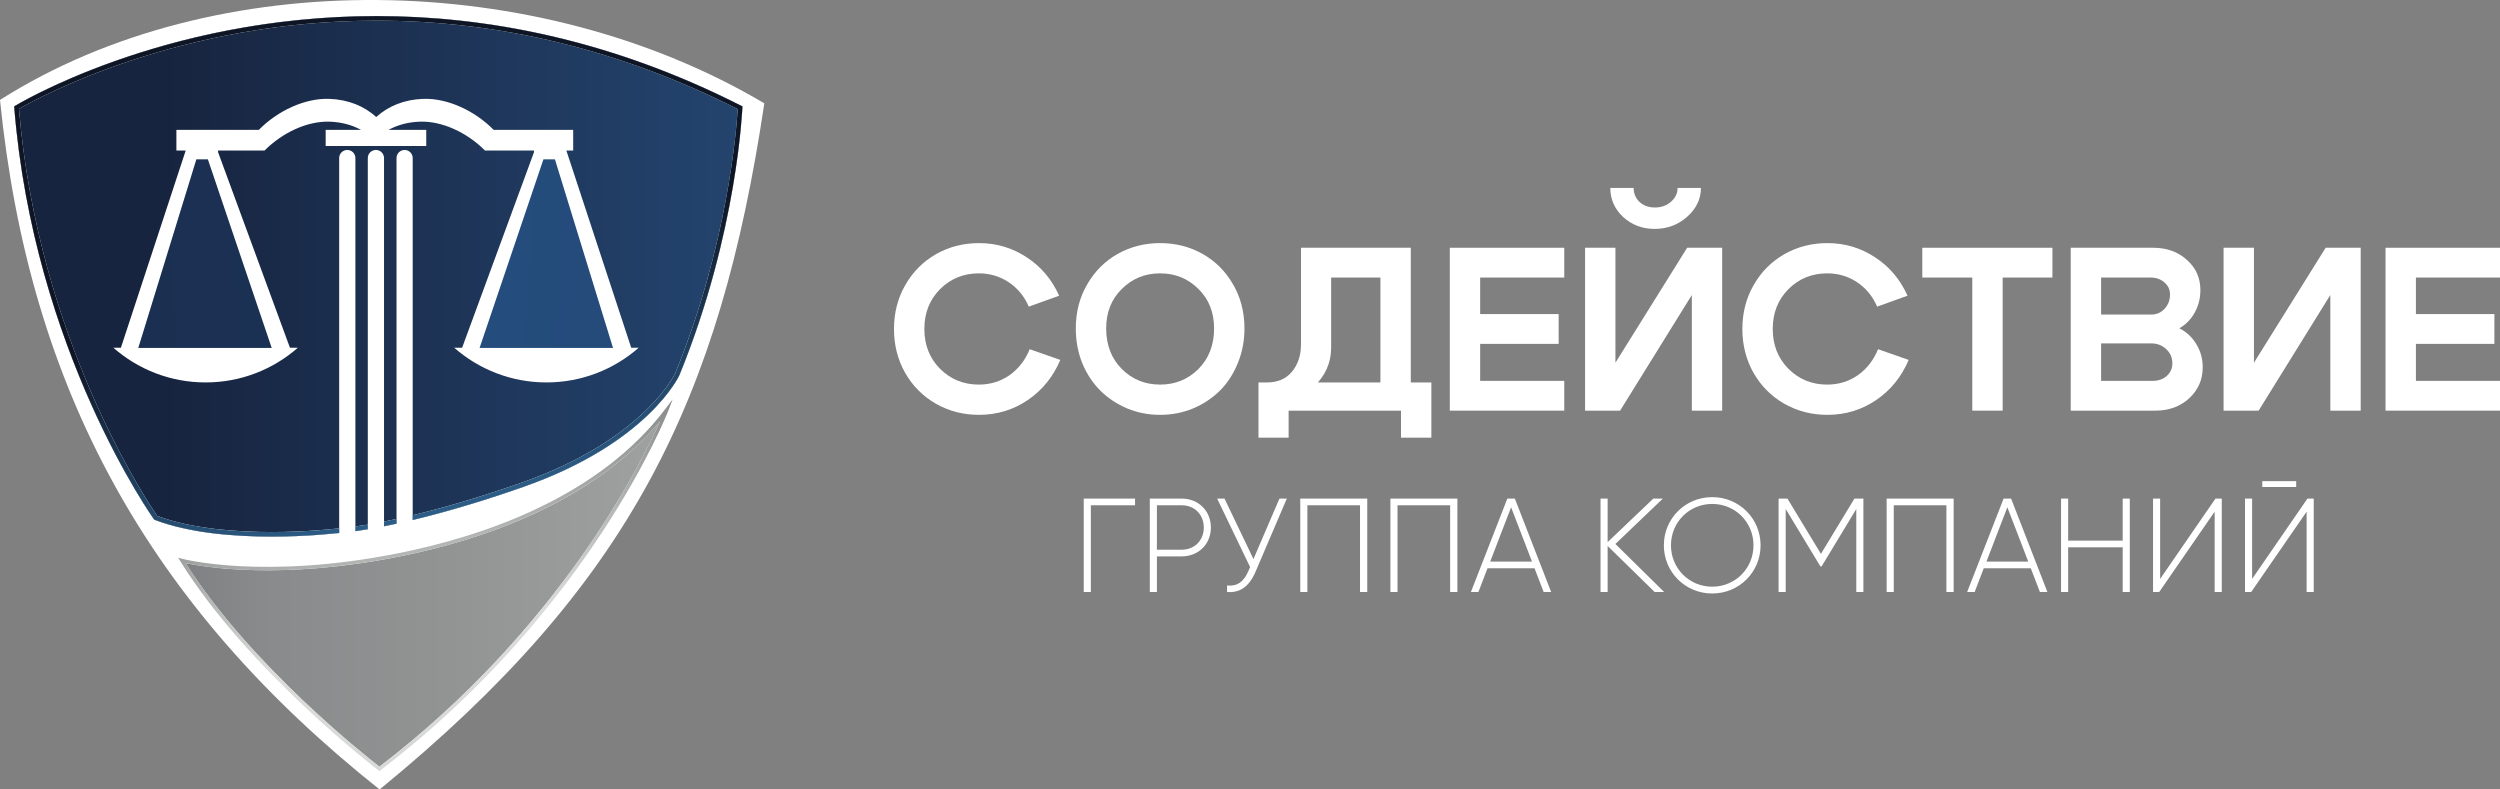
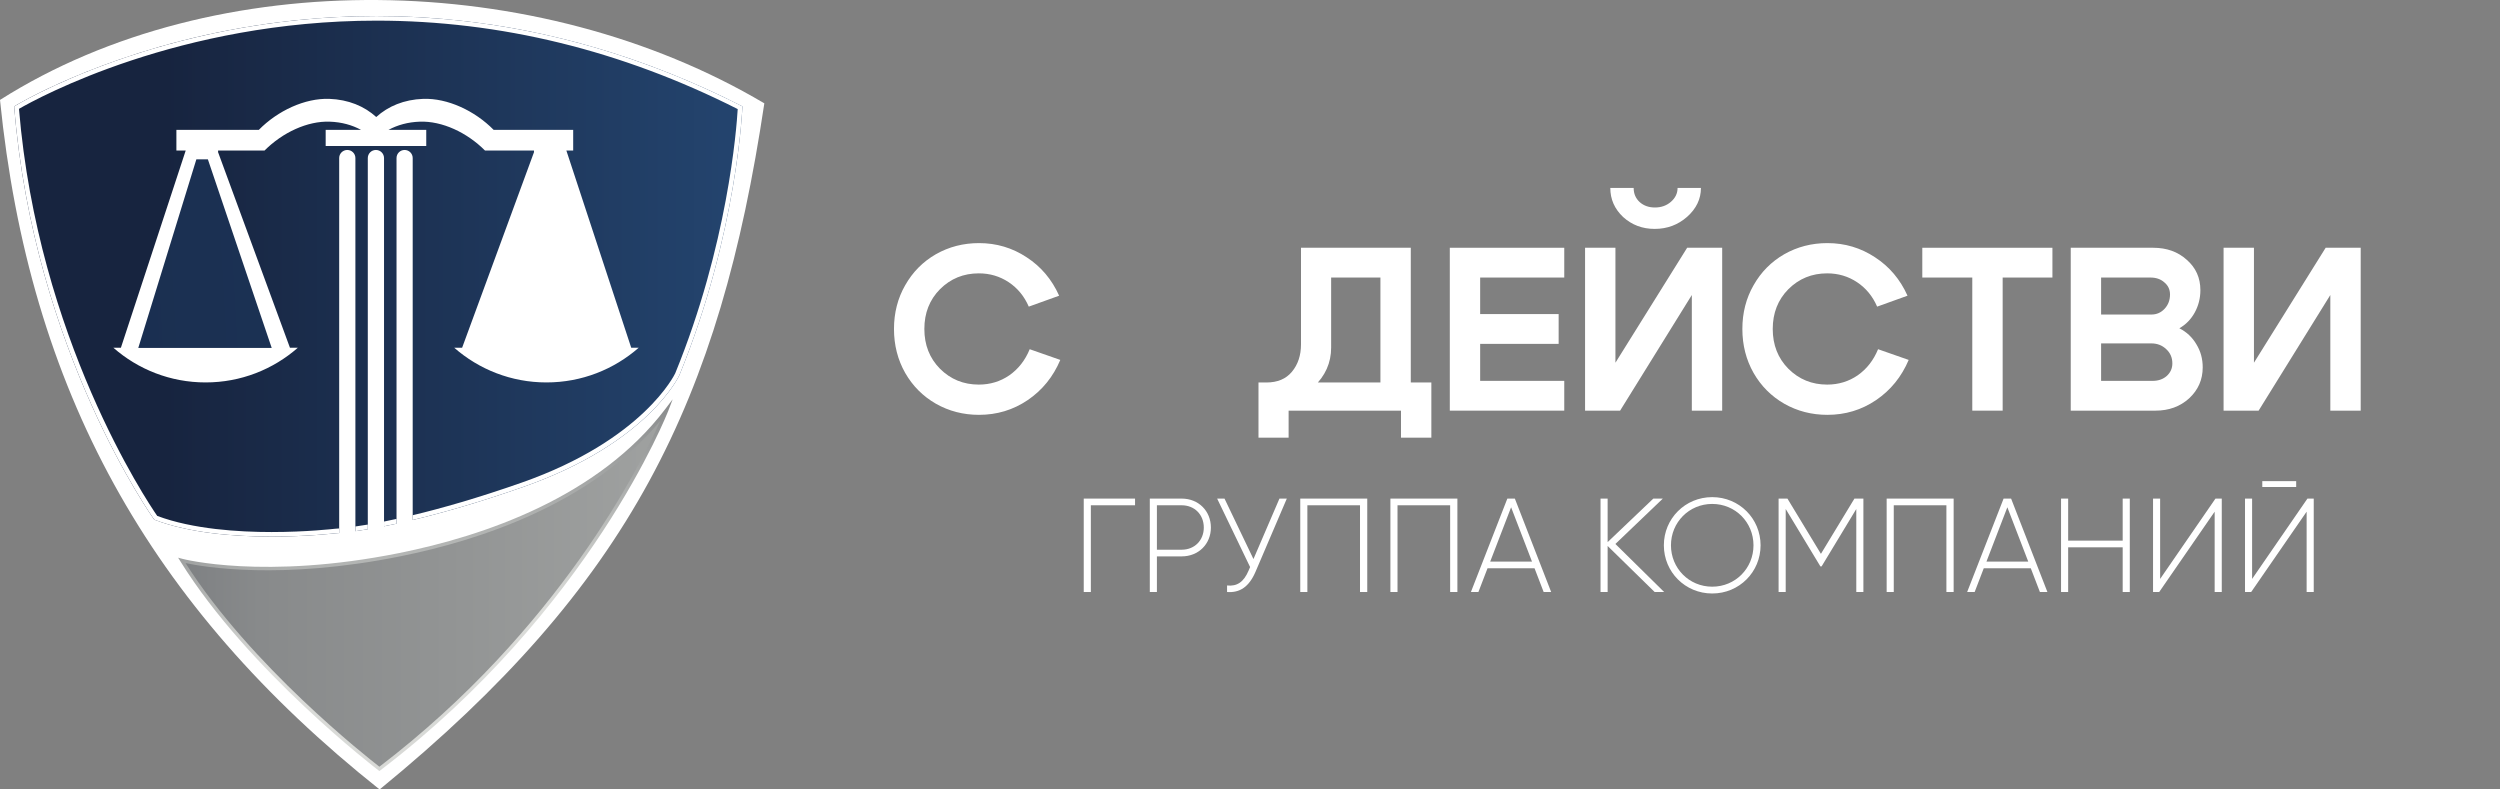
<svg xmlns="http://www.w3.org/2000/svg" width="190" height="60" viewBox="0 0 190 60" fill="none">
  <rect x="0" y="0" width="190" height="60" fill="#808080" stroke="none" />
  <path d="M0 7.594C16.391 -2.799 40.881 -2.344 58.089 7.854C54.695 30.481 47.883 44.437 28.849 60C11.271 46.027 2.219 29.571 0 7.594Z" fill="white" />
  <path d="M41.529 29.065C38.846 29.065 36.395 28.069 34.522 26.429H35.121L40.583 11.567V11.442H36.861C35.497 10.072 33.6 9.184 31.901 9.247C31.003 9.278 30.209 9.5 29.523 9.871H32.395V11.098H24.751V9.871H27.442C26.756 9.5 25.962 9.278 25.064 9.247C23.366 9.184 21.468 10.072 20.104 11.442H16.574V11.567L22.036 26.429H22.634C20.765 28.069 18.311 29.065 15.627 29.065C12.94 29.065 10.489 28.069 8.617 26.429H9.188L14.113 11.442H13.406V9.871H19.669C21.106 8.411 23.177 7.45 25.023 7.513C26.481 7.565 27.689 8.071 28.594 8.893C29.499 8.071 30.707 7.565 32.166 7.513C34.01 7.45 36.082 8.411 37.519 9.871H43.562V11.442H43.044L47.973 26.429H48.54C46.667 28.069 44.217 29.065 41.529 29.065ZM1.077 8.085C2.56 26.72 11.722 39.495 11.722 39.495C17.044 41.541 25.433 40.536 25.433 40.536C25.433 40.536 25.548 40.532 25.778 40.511V12.014C25.778 12.014 25.778 12.014 25.778 12.01C25.778 11.674 26.053 11.397 26.394 11.397C26.735 11.397 27.01 11.674 27.01 12.01C27.01 12.014 27.01 12.014 27.01 12.014V40.369C27.289 40.331 27.602 40.283 27.953 40.224V12.01C27.953 11.671 28.229 11.397 28.57 11.397C28.907 11.397 29.186 11.671 29.186 12.01V39.998C29.485 39.939 29.802 39.873 30.136 39.801V12.01C30.136 11.671 30.411 11.397 30.749 11.397C31.09 11.397 31.365 11.671 31.365 12.01V39.52C33.551 38.996 36.346 38.206 39.751 37.013C49.316 33.656 51.635 28.51 51.635 28.51C56.066 17.684 56.425 8.085 56.425 8.085C26.143 -7.353 1.077 8.085 1.077 8.085Z" fill="white" />
  <path d="M41.529 29.065C38.846 29.065 36.395 28.069 34.522 26.429H35.121L40.583 11.567V11.442H36.861C35.497 10.072 33.6 9.184 31.901 9.247C31.003 9.278 30.209 9.5 29.523 9.871H32.395V11.098H24.751V9.871H27.442C26.756 9.5 25.962 9.278 25.064 9.247C23.366 9.184 21.468 10.072 20.104 11.442H16.574V11.567L22.036 26.429H22.634C20.765 28.069 18.311 29.065 15.627 29.065C12.94 29.065 10.489 28.069 8.617 26.429H9.188L14.113 11.442H13.406V9.871H19.669C21.106 8.411 23.177 7.45 25.023 7.513C26.481 7.565 27.689 8.071 28.594 8.893C29.499 8.071 30.707 7.565 32.166 7.513C34.01 7.45 36.082 8.411 37.519 9.871H43.562V11.442H43.044L47.973 26.429H48.54C46.667 28.069 44.217 29.065 41.529 29.065ZM1.077 8.085C2.56 26.72 11.722 39.495 11.722 39.495C17.044 41.541 25.433 40.536 25.433 40.536C25.433 40.536 25.548 40.532 25.778 40.511V12.014C25.778 12.014 25.778 12.014 25.778 12.01C25.778 11.674 26.053 11.397 26.394 11.397C26.735 11.397 27.01 11.674 27.01 12.01C27.01 12.014 27.01 12.014 27.01 12.014V40.369C27.289 40.331 27.602 40.283 27.953 40.224V12.01C27.953 11.671 28.229 11.397 28.57 11.397C28.907 11.397 29.186 11.671 29.186 12.01V39.998C29.485 39.939 29.802 39.873 30.136 39.801V12.01C30.136 11.671 30.411 11.397 30.749 11.397C31.09 11.397 31.365 11.671 31.365 12.01V39.52C33.551 38.996 36.346 38.206 39.751 37.013C49.316 33.656 51.635 28.51 51.635 28.51C56.066 17.684 56.425 8.085 56.425 8.085C26.143 -7.353 1.077 8.085 1.077 8.085Z" fill="url(#paint0_linear_39_46)" />
  <path d="M27.01 40.012V40.369C27.289 40.331 27.602 40.283 27.953 40.224V39.867C27.602 39.925 27.289 39.974 27.01 40.012ZM29.186 39.638V39.998C29.485 39.939 29.802 39.873 30.136 39.801V39.437C29.802 39.513 29.485 39.579 29.186 39.638ZM28.618 1.222C12.219 1.226 1.077 8.085 1.077 8.085C2.56 26.72 11.722 39.495 11.722 39.495C14.405 40.529 17.869 40.782 20.643 40.782C23.369 40.782 25.433 40.536 25.433 40.536C25.433 40.536 25.548 40.532 25.778 40.511V40.161C25.548 40.182 25.426 40.189 25.419 40.189H25.405L25.392 40.193C25.371 40.193 23.317 40.435 20.643 40.435C18.161 40.435 14.653 40.224 11.948 39.208C11.161 38.074 2.887 25.698 1.442 8.272C2.95 7.405 13.636 1.573 28.618 1.569H28.622C38.014 1.569 47.245 3.83 56.066 8.29C55.979 9.784 55.3 18.63 51.318 28.368C51.297 28.416 48.923 33.427 39.636 36.683C36.294 37.855 33.533 38.639 31.365 39.156V39.52C33.551 38.996 36.346 38.206 39.751 37.013C49.316 33.656 51.635 28.51 51.635 28.51C56.066 17.684 56.425 8.085 56.425 8.085C46.33 2.939 36.816 1.222 28.618 1.222Z" fill="white" />
-   <path d="M27.01 40.012V40.369C27.289 40.331 27.602 40.283 27.953 40.224V39.867C27.602 39.925 27.289 39.974 27.01 40.012ZM29.186 39.638V39.998C29.485 39.939 29.802 39.873 30.136 39.801V39.437C29.802 39.513 29.485 39.579 29.186 39.638ZM28.618 1.222C12.219 1.226 1.077 8.085 1.077 8.085C2.56 26.72 11.722 39.495 11.722 39.495C14.405 40.529 17.869 40.782 20.643 40.782C23.369 40.782 25.433 40.536 25.433 40.536C25.433 40.536 25.548 40.532 25.778 40.511V40.161C25.548 40.182 25.426 40.189 25.419 40.189H25.405L25.392 40.193C25.371 40.193 23.317 40.435 20.643 40.435C18.161 40.435 14.653 40.224 11.948 39.208C11.161 38.074 2.887 25.698 1.442 8.272C2.95 7.405 13.636 1.573 28.618 1.569H28.622C38.014 1.569 47.245 3.83 56.066 8.29C55.979 9.784 55.3 18.63 51.318 28.368C51.297 28.416 48.923 33.427 39.636 36.683C36.294 37.855 33.533 38.639 31.365 39.156V39.52C33.551 38.996 36.346 38.206 39.751 37.013C49.316 33.656 51.635 28.51 51.635 28.51C56.066 17.684 56.425 8.085 56.425 8.085C46.33 2.939 36.816 1.222 28.618 1.222Z" fill="url(#paint1_linear_39_46)" />
  <path d="M13.866 42.562C13.866 42.562 19.992 44.22 30.406 42.126C37.581 40.683 45.835 37.562 50.719 31.119C50.719 31.119 44.992 46.119 28.876 58.401C28.876 58.401 19.087 50.968 13.866 42.562Z" fill="white" />
  <path d="M13.866 42.562C13.866 42.562 19.992 44.22 30.406 42.126C37.581 40.683 45.835 37.562 50.719 31.119C50.719 31.119 44.992 46.119 28.876 58.401C28.876 58.401 19.087 50.968 13.866 42.562Z" fill="url(#paint2_linear_39_46)" />
-   <path d="M14.101 42.794C19.039 50.579 27.903 57.551 28.834 58.271C42.462 47.855 48.675 35.365 50.181 31.985C44.977 38.236 36.609 41.036 30.389 42.287C21.366 44.101 15.481 43.089 14.101 42.794ZM28.834 58.599L28.754 58.539C28.656 58.464 18.886 50.994 13.711 42.664L13.537 42.384L13.857 42.47C13.918 42.487 20.079 44.095 30.337 42.032C36.757 40.741 45.479 37.792 50.572 31.074L51.123 30.347L50.798 31.199C50.74 31.349 44.874 46.375 28.913 58.539L28.834 58.599Z" fill="white" />
  <path d="M14.101 42.794C19.039 50.579 27.903 57.551 28.834 58.271C42.462 47.855 48.675 35.365 50.181 31.985C44.977 38.236 36.609 41.036 30.389 42.287C21.366 44.101 15.481 43.089 14.101 42.794ZM28.834 58.599L28.754 58.539C28.656 58.464 18.886 50.994 13.711 42.664L13.537 42.384L13.857 42.47C13.918 42.487 20.079 44.095 30.337 42.032C36.757 40.741 45.479 37.792 50.572 31.074L51.123 30.347L50.798 31.199C50.74 31.349 44.874 46.375 28.913 58.539L28.834 58.599Z" fill="url(#paint3_linear_39_46)" />
  <path d="M14.923 12.111H15.799L20.649 26.441H10.51L14.923 12.111Z" fill="white" />
  <path d="M14.923 12.111H15.799L20.649 26.441H10.51L14.923 12.111Z" fill="url(#paint4_linear_39_46)" />
  <path d="M42.175 12.111H41.3L36.449 26.441H46.589L42.175 12.111Z" fill="white" />
-   <path d="M42.175 12.111H41.3L36.449 26.441H46.589L42.175 12.111Z" fill="url(#paint5_linear_39_46)" />
  <path d="M86.264 37.893V38.401H82.904V44.993H82.364V37.893H86.264Z" fill="white" />
  <path d="M89.809 37.893C91.092 37.893 92.028 38.837 92.028 40.094C92.028 41.342 91.092 42.285 89.809 42.285H87.925V44.993H87.385V37.893H89.809ZM89.809 41.778C90.786 41.778 91.489 41.068 91.489 40.094C91.489 39.111 90.786 38.401 89.809 38.401H87.925V41.778H89.809Z" fill="white" />
  <path d="M97.238 37.893H97.798L95.425 43.442C94.927 44.608 94.224 45.065 93.257 44.993V44.496C94.02 44.578 94.519 44.233 94.886 43.381L95.008 43.097L92.503 37.893H93.063L95.263 42.488L97.238 37.893Z" fill="white" />
  <path d="M103.911 37.893V44.993H103.361V38.401H99.36V44.993H98.82V37.893H103.911Z" fill="white" />
  <path d="M110.762 37.893V44.993H110.212V38.401H106.211V44.993H105.671V37.893H110.762Z" fill="white" />
  <path d="M117.318 44.993L116.625 43.188H113.052L112.359 44.993H111.789L114.558 37.893H115.129L117.888 44.993H117.318ZM113.255 42.681H116.432L114.844 38.553L113.255 42.681Z" fill="white" />
  <path d="M126.476 44.993H125.754L122.18 41.494V44.993H121.64V37.893H122.18V41.2L125.652 37.893H126.375L122.77 41.342L126.476 44.993Z" fill="white" />
  <path d="M130.129 45.105C128.072 45.105 126.453 43.472 126.453 41.443C126.453 39.415 128.072 37.782 130.129 37.782C132.185 37.782 133.804 39.415 133.804 41.443C133.804 43.472 132.185 45.105 130.129 45.105ZM130.129 44.588C131.89 44.588 133.265 43.188 133.265 41.443C133.265 39.699 131.89 38.299 130.129 38.299C128.367 38.299 126.993 39.699 126.993 41.443C126.993 43.188 128.367 44.588 130.129 44.588Z" fill="white" />
  <path d="M141.618 37.893V44.993H141.078V38.684L138.441 43.046H138.35L135.713 38.684V44.993H135.173V37.893H135.845L138.39 42.093L140.936 37.893H141.618Z" fill="white" />
  <path d="M148.477 37.893V44.993H147.927V38.401H143.926V44.993H143.386V37.893H148.477Z" fill="white" />
  <path d="M155.033 44.993L154.34 43.188H150.766L150.074 44.993H149.504L152.273 37.893H152.844L155.603 44.993H155.033ZM150.97 42.681H154.147L152.558 38.553L150.97 42.681Z" fill="white" />
  <path d="M161.324 37.893H161.864V44.993H161.324V41.596H157.18V44.993H156.64V37.893H157.18V41.088H161.324V37.893Z" fill="white" />
  <path d="M168.314 44.993V38.887L164.099 44.993H163.631V37.893H164.17V43.999L168.375 37.893H168.854V44.993H168.314Z" fill="white" />
  <path d="M171.934 37.011V36.565H174.51V37.011H171.934ZM175.304 44.993V38.887L171.089 44.993H170.621V37.893H171.16V43.999L175.365 37.893H175.844V44.993H175.304Z" fill="white" />
  <path d="M68.795 28.344C68.227 27.342 67.943 26.228 67.943 25.002C67.943 23.776 68.227 22.667 68.795 21.677C69.364 20.675 70.139 19.891 71.121 19.325C72.115 18.759 73.21 18.476 74.405 18.476C75.731 18.476 76.938 18.835 78.027 19.555C79.116 20.262 79.938 21.235 80.495 22.473L78.187 23.304C77.844 22.514 77.335 21.895 76.66 21.447C75.985 20.999 75.228 20.775 74.388 20.775C73.228 20.775 72.245 21.176 71.441 21.978C70.648 22.779 70.251 23.787 70.251 25.002C70.251 26.216 70.648 27.224 71.441 28.026C72.245 28.828 73.228 29.229 74.388 29.229C75.252 29.229 76.027 28.993 76.713 28.521C77.4 28.038 77.915 27.378 78.258 26.54L80.583 27.354C80.039 28.639 79.21 29.659 78.098 30.413C76.997 31.156 75.766 31.528 74.405 31.528C73.21 31.528 72.115 31.245 71.121 30.679C70.139 30.113 69.364 29.335 68.795 28.344Z" fill="white" />
-   <path d="M84.069 24.966C84.069 26.216 84.465 27.242 85.258 28.044C86.051 28.834 87.022 29.229 88.17 29.229C89.318 29.229 90.288 28.834 91.081 28.044C91.874 27.242 92.271 26.216 92.271 24.966C92.271 23.74 91.874 22.738 91.081 21.96C90.288 21.17 89.318 20.775 88.17 20.775C87.022 20.775 86.051 21.17 85.258 21.96C84.465 22.738 84.069 23.74 84.069 24.966ZM81.761 24.966C81.761 23.717 82.051 22.597 82.631 21.606C83.211 20.604 83.986 19.832 84.956 19.29C85.927 18.747 86.998 18.476 88.17 18.476C89.341 18.476 90.412 18.747 91.383 19.29C92.353 19.832 93.129 20.604 93.709 21.606C94.289 22.597 94.579 23.717 94.579 24.966C94.579 25.91 94.407 26.794 94.064 27.619C93.732 28.433 93.277 29.128 92.697 29.706C92.117 30.272 91.436 30.72 90.655 31.05C89.874 31.369 89.046 31.528 88.17 31.528C87.294 31.528 86.465 31.369 85.684 31.05C84.903 30.72 84.223 30.272 83.643 29.706C83.063 29.128 82.601 28.433 82.258 27.619C81.927 26.794 81.761 25.91 81.761 24.966Z" fill="white" />
  <path d="M95.645 29.069H108.783V33.261H106.475V31.209H97.935V33.261H95.645V29.069ZM96.249 29.069C97.089 29.069 97.734 28.798 98.184 28.256C98.646 27.702 98.876 27.006 98.876 26.169V18.83H107.22V31.192H104.912V21.093H101.167V26.417C101.167 27.572 100.723 28.568 99.835 29.405C98.959 30.242 97.823 30.661 96.426 30.661H95.912L95.645 29.069H96.249Z" fill="white" />
  <path d="M112.492 23.87H118.457V26.134H112.492V28.946H118.884V31.209H110.185V18.83H118.884V21.093H112.492V23.87Z" fill="white" />
  <path d="M125.756 17.397C124.821 17.397 124.022 17.096 123.359 16.495C122.708 15.882 122.383 15.145 122.383 14.284H124.158C124.158 14.721 124.312 15.08 124.62 15.363C124.927 15.634 125.312 15.77 125.774 15.77C126.247 15.77 126.649 15.629 126.981 15.346C127.324 15.051 127.496 14.697 127.496 14.284H129.271C129.271 15.122 128.922 15.853 128.223 16.477C127.525 17.091 126.703 17.397 125.756 17.397ZM130.886 31.209H128.579V22.42L123.128 31.209H120.465V18.83H122.773V27.566L128.223 18.83H130.886V31.209Z" fill="white" />
  <path d="M133.272 28.344C132.704 27.342 132.42 26.228 132.42 25.002C132.42 23.776 132.704 22.667 133.272 21.677C133.84 20.675 134.615 19.891 135.597 19.325C136.592 18.759 137.686 18.476 138.882 18.476C140.207 18.476 141.414 18.835 142.503 19.555C143.592 20.262 144.415 21.235 144.971 22.473L142.663 23.304C142.32 22.514 141.811 21.895 141.136 21.447C140.462 20.999 139.704 20.775 138.864 20.775C137.704 20.775 136.722 21.176 135.917 21.978C135.124 22.779 134.728 23.787 134.728 25.002C134.728 26.216 135.124 27.224 135.917 28.026C136.722 28.828 137.704 29.229 138.864 29.229C139.728 29.229 140.503 28.993 141.19 28.521C141.876 28.038 142.391 27.378 142.734 26.54L145.06 27.354C144.515 28.639 143.687 29.659 142.574 30.413C141.474 31.156 140.243 31.528 138.882 31.528C137.686 31.528 136.592 31.245 135.597 30.679C134.615 30.113 133.84 29.335 133.272 28.344Z" fill="white" />
  <path d="M155.984 18.83V21.093H152.202V31.209H149.894V21.093H146.095V18.83H155.984Z" fill="white" />
  <path d="M163.43 21.093H159.684V23.905H163.501C163.903 23.905 164.24 23.758 164.513 23.463C164.785 23.168 164.921 22.809 164.921 22.384C164.921 22.007 164.779 21.701 164.495 21.465C164.223 21.217 163.868 21.093 163.43 21.093ZM163.501 26.098H159.684V28.946H163.607C164.033 28.946 164.388 28.822 164.672 28.574C164.956 28.315 165.099 27.997 165.099 27.619C165.099 27.183 164.945 26.823 164.637 26.54C164.329 26.246 163.95 26.098 163.501 26.098ZM163.82 31.209H157.376V18.83H163.643C164.672 18.83 165.525 19.136 166.199 19.749C166.886 20.351 167.229 21.117 167.229 22.048C167.229 22.662 167.087 23.227 166.803 23.746C166.519 24.265 166.128 24.666 165.631 24.949C166.187 25.232 166.619 25.639 166.927 26.169C167.247 26.688 167.406 27.271 167.406 27.92C167.406 28.851 167.063 29.635 166.377 30.272C165.69 30.897 164.838 31.209 163.82 31.209Z" fill="white" />
  <path d="M179.413 31.209H177.105V22.42L171.655 31.209H168.992V18.83H171.3V27.566L176.75 18.83H179.413V31.209Z" fill="white" />
-   <path d="M183.609 23.87H189.574V26.134H183.609V28.946H190V31.209H181.301V18.83H190V21.093H183.609V23.87Z" fill="white" />
  <defs>
    <linearGradient id="paint0_linear_39_46" x1="-0" y1="30" x2="190" y2="30" gradientUnits="userSpaceOnUse">
      <stop stop-color="#17243F" />
      <stop offset="0.066" stop-color="#17243F" />
      <stop offset="0.489" stop-color="#2E5F96" />
      <stop offset="0.936" stop-color="#17243F" />
      <stop offset="1" stop-color="#17243F" />
    </linearGradient>
    <linearGradient id="paint1_linear_39_46" x1="44.19" y1="0.763" x2="65.885" y2="88.397" gradientUnits="userSpaceOnUse">
      <stop stop-color="#0E1524" />
      <stop offset="0.178" stop-color="#0E1524" />
      <stop offset="0.385" stop-color="#2D5E88" />
      <stop offset="0.464" stop-color="#2E5F96" />
      <stop offset="0.788" stop-color="#17243F" />
      <stop offset="1" stop-color="#17243F" />
    </linearGradient>
    <linearGradient id="paint2_linear_39_46" x1="0" y1="30" x2="199.215" y2="30" gradientUnits="userSpaceOnUse">
      <stop stop-color="#676A70" />
      <stop offset="0.099" stop-color="#888A8B" />
      <stop offset="0.171" stop-color="#929494" />
      <stop offset="0.258" stop-color="#A0A2A1" />
      <stop offset="0.343" stop-color="#ADAFAE" />
      <stop offset="0.399" stop-color="#BBBDBB" />
      <stop offset="0.462" stop-color="#DBDCD9" />
      <stop offset="0.521" stop-color="#D3D5D2" />
      <stop offset="0.615" stop-color="#B5B7B9" />
      <stop offset="0.91" stop-color="#676A70" />
      <stop offset="1" stop-color="#676A70" />
    </linearGradient>
    <linearGradient id="paint3_linear_39_46" x1="43.89" y1="6.588" x2="61.949" y2="87.048" gradientUnits="userSpaceOnUse">
      <stop stop-color="#676A70" />
      <stop offset="0.034" stop-color="#676A70" />
      <stop offset="0.302" stop-color="#888A8B" />
      <stop offset="0.399" stop-color="#BBBDBB" />
      <stop offset="0.462" stop-color="#DBDCD9" />
      <stop offset="0.713" stop-color="#D3D5D2" />
      <stop offset="0.956" stop-color="#6E7274" />
      <stop offset="1" stop-color="#6E7274" />
    </linearGradient>
    <linearGradient id="paint4_linear_39_46" x1="-3.327" y1="30.149" x2="213.678" y2="17.78" gradientUnits="userSpaceOnUse">
      <stop stop-color="#1A2E4F" />
      <stop offset="0.034" stop-color="#1A2E4F" />
      <stop offset="0.947" stop-color="#265183" />
      <stop offset="1" stop-color="#265183" />
    </linearGradient>
    <linearGradient id="paint5_linear_39_46" x1="193.32" y1="30.149" x2="-23.675" y2="17.781" gradientUnits="userSpaceOnUse">
      <stop stop-color="#1A2E4F" />
      <stop offset="0.034" stop-color="#1A2E4F" />
      <stop offset="0.819" stop-color="#265183" />
      <stop offset="1" stop-color="#265183" />
    </linearGradient>
  </defs>
</svg>